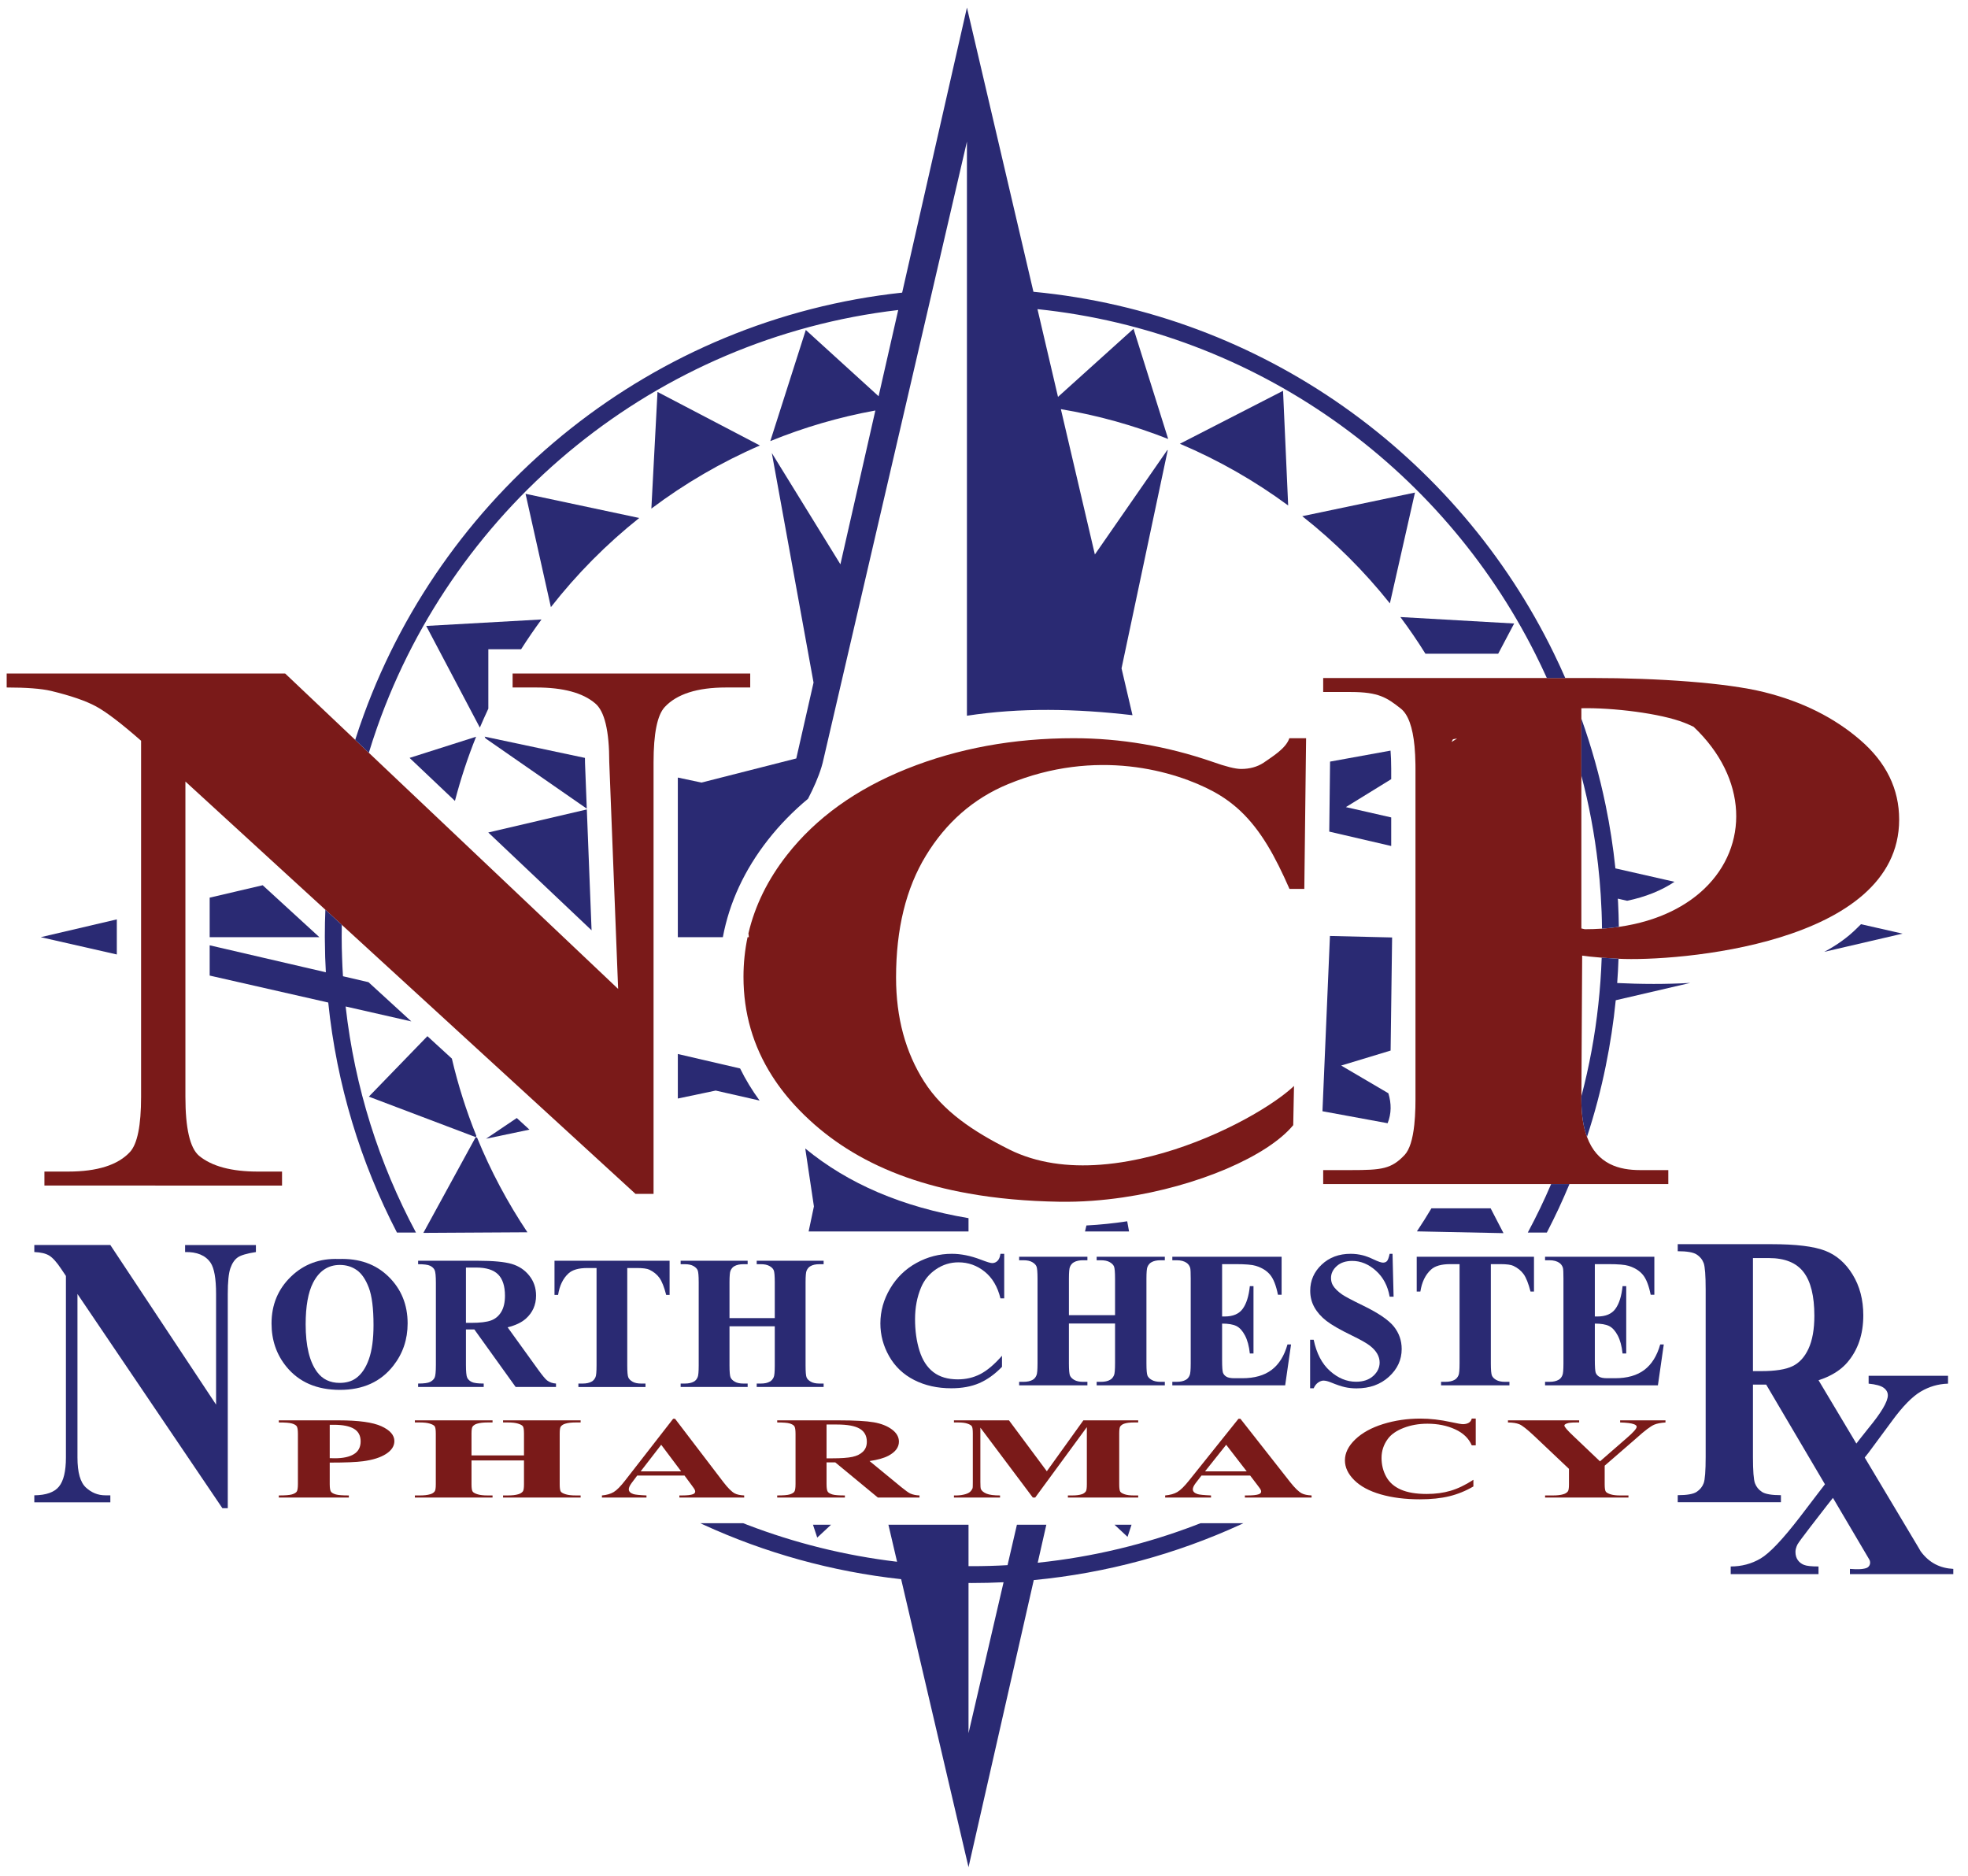
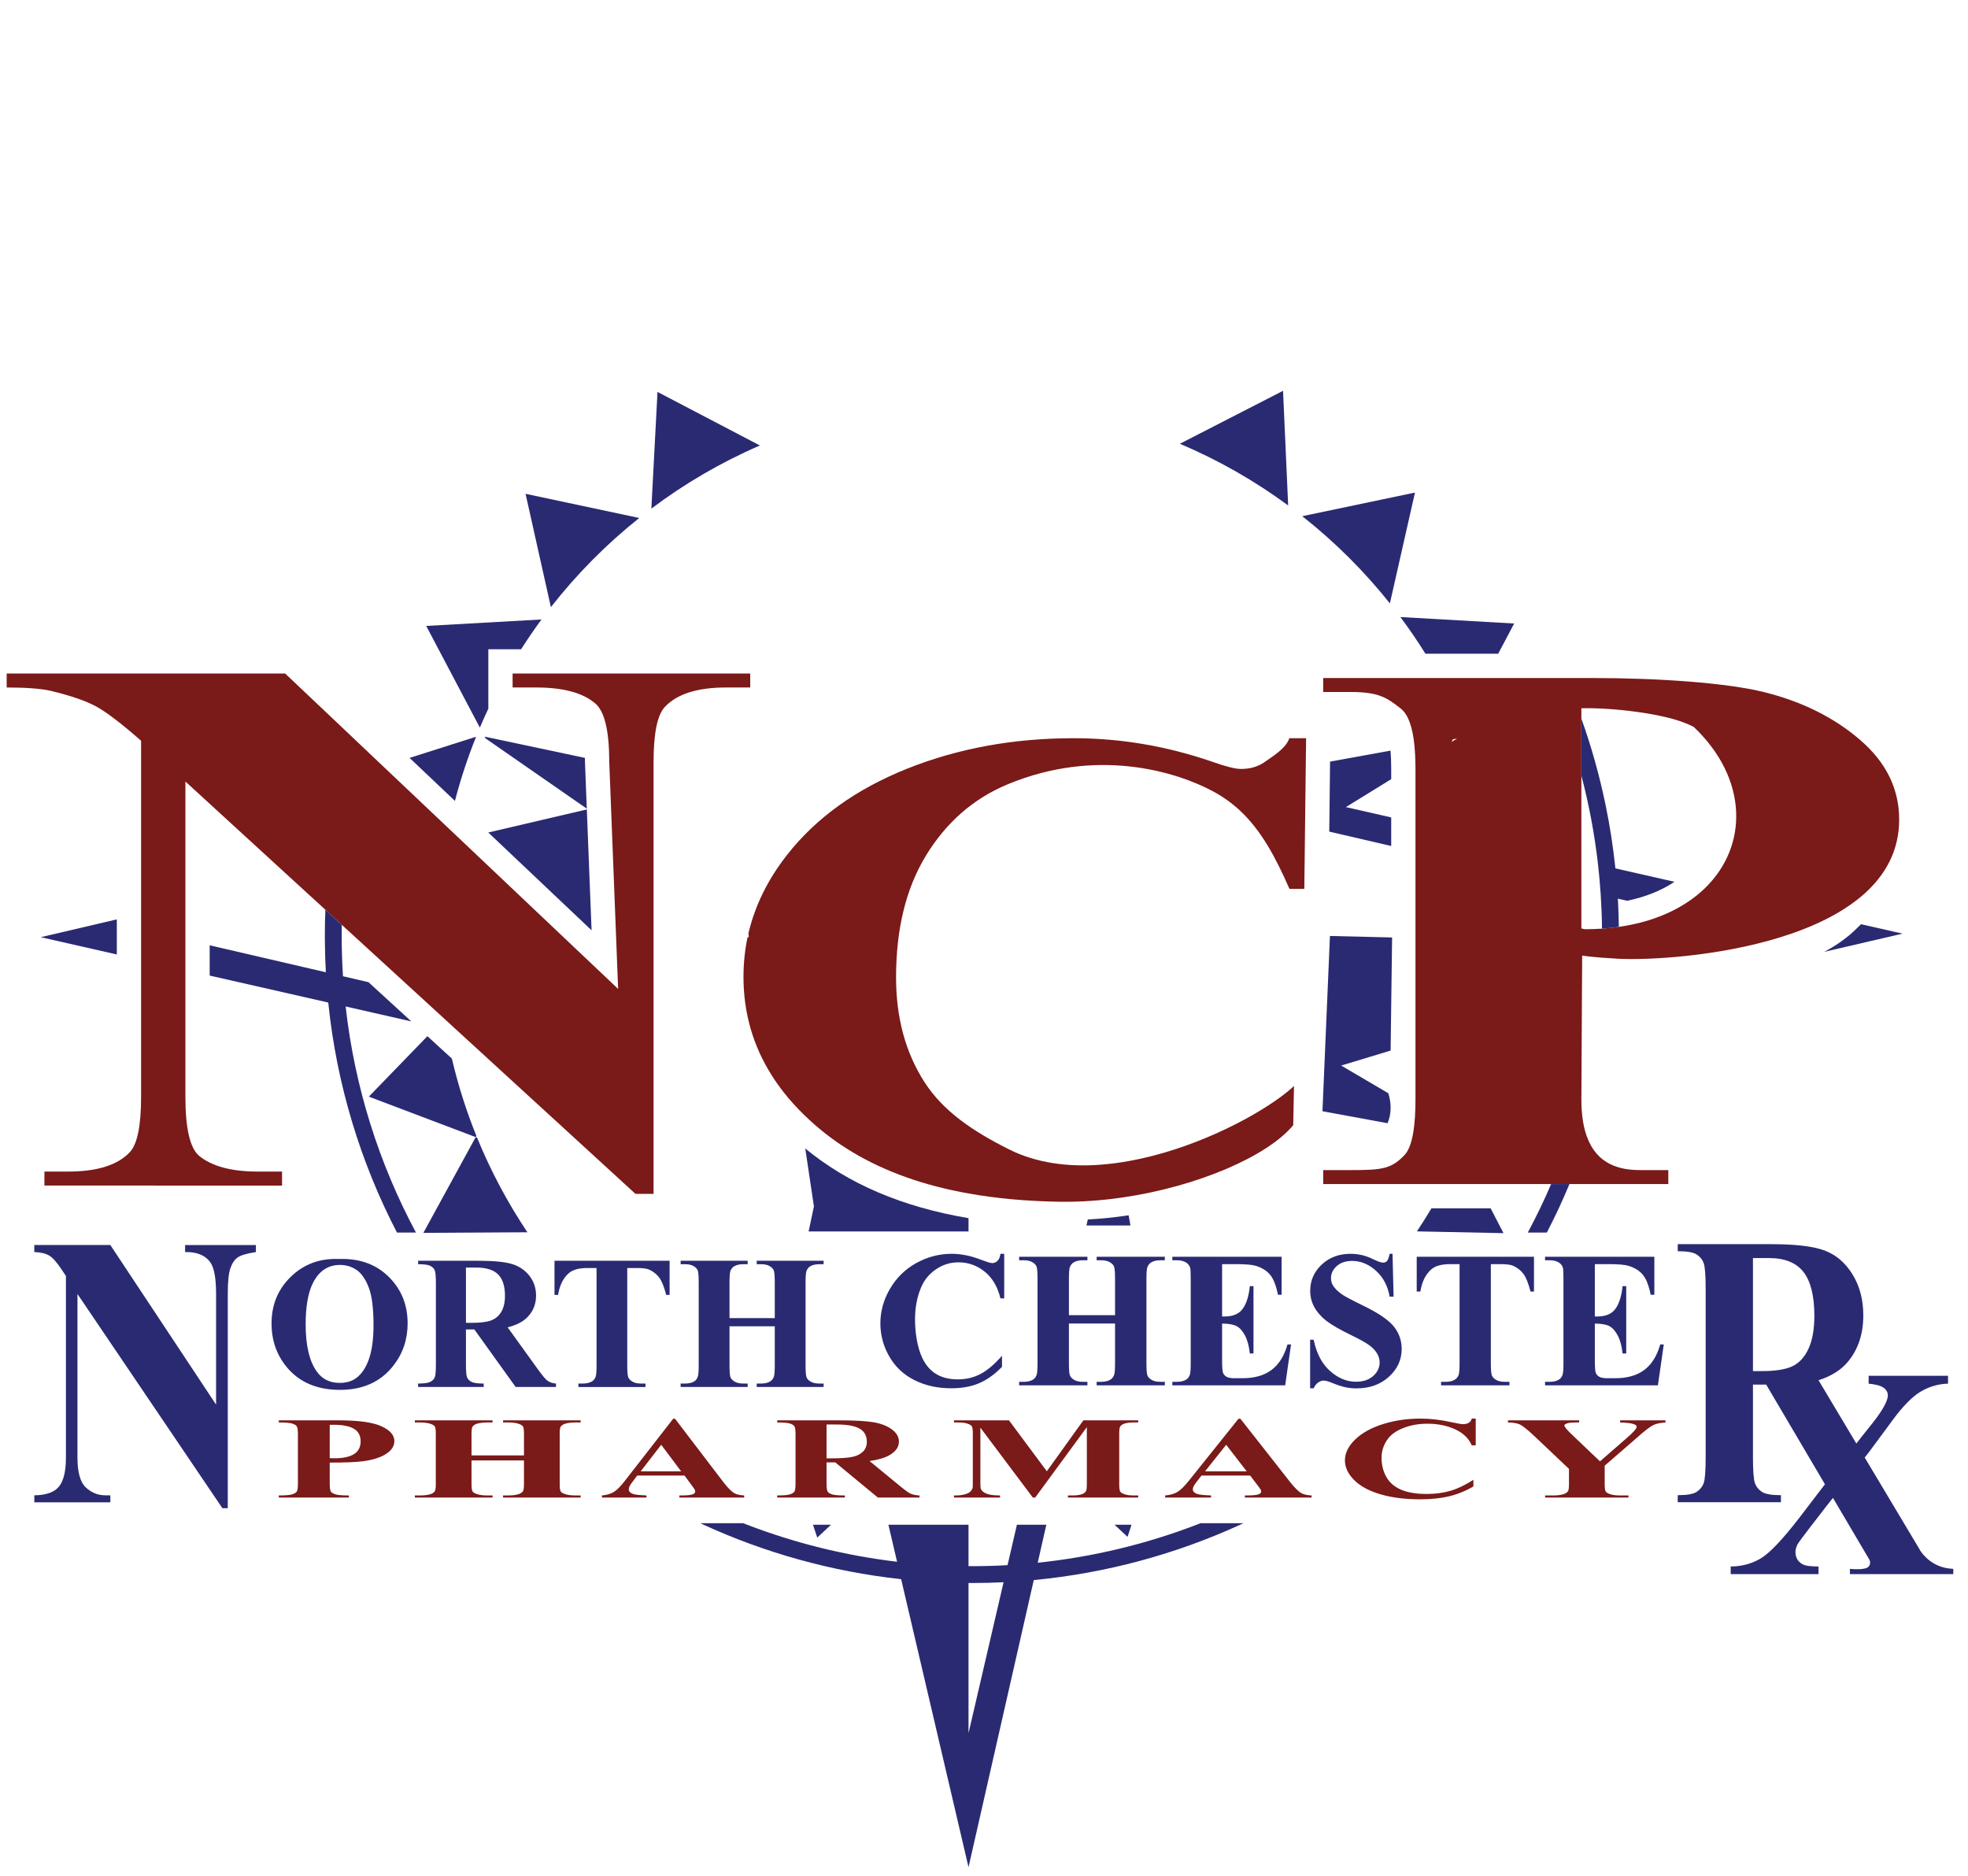
<svg xmlns="http://www.w3.org/2000/svg" id="Layer_10" data-name="Layer 10" viewBox="0 0 583.905 556.686">
  <defs>
    <style>
      .cls-1 {
        fill: #7a1a19;
      }

      .cls-1, .cls-2 {
        stroke-width: 0px;
      }

      .cls-2 {
        fill: #2a2a73;
      }
    </style>
  </defs>
  <path class="cls-1" d="M222.59,199.826v4.14h-7.17c-8.56,0-14.63,1.95-18.22,5.83-2.19,2.39-3.29,7.84-3.29,16.36v128.04h-5.37l-22.78-20.87-6.29-5.76-23.26-21.31-4.38-4.02-8.22-7.53-18.19-16.66-4.01-3.67-4.87-4.47-10.11-9.25-31.42-28.79v93.54c0,9.34,1.34,15.16,4.03,17.48,3.78,3.13,9.61,4.7,17.47,4.7h7.17v4.15H13.18v-4.15h7.02c8.67,0,14.79-1.94,18.37-5.82,2.19-2.39,3.29-7.85,3.29-16.36v-105.64c-5.88-5.15-10.33-8.55-13.37-10.19-3.04-1.65-7.49-3.18-13.37-4.6-2.89-.67-7.27-1.01-13.14-1.01v-4.14h82.63l20.78,19.68,4.04,3.83,4.24,4.02,22.8,21.59,30.72,29.1,16.21,15.35-.6-15.35-2.02-51.66-.01-.23c0-9.34-1.39-15.16-4.18-17.48-3.69-3.14-9.51-4.71-17.48-4.71h-7.02v-4.14h70.5Z" />
  <path class="cls-1" d="M387.52,219.016l-.1,8.25-.21,17.8-.22,18.66h-4.4c-4.23-9.65-8.45-17.35-14.56-23.12-2.36-2.21-5-4.14-8.03-5.78-5.5-2.97-14.24-6.3-24.95-7.45-10.48-1.11-22.86-.15-35.97,5.27-10.38,4.29-18.44,11.49-24.35,21.19-5.92,9.7-8.87,21.76-8.87,36.17,0,11.9,2.79,22.21,8.37,30.94,5.59,8.73,14.34,14.64,25.2,20.08,8.19,4.09,17.58,5.24,27.09,4.52,2.81-.21,5.64-.58,8.45-1.09,18.33-3.29,35.94-12.29,45.15-19.12,1.51-1.12,2.79-2.18,3.81-3.15l-.08,3.94-.15,7.69c-7.55,9.15-28.21,18.17-50.55,21.44-3.01.44-6.06.78-9.11,1-3.26.24-6.52.33-9.75.28-9.63-.16-18.61-.96-26.93-2.46-13.13-2.33-24.62-6.37-34.48-12.29-4.59-2.75-8.82-5.91-12.7-9.49-1.12-1.03-2.19-2.08-3.21-3.14-3.07-3.18-5.7-6.5-7.9-9.96-5.65-8.87-8.48-18.67-8.48-29.38,0-4.02.41-7.94,1.21-11.77h.39c-.06-.38-.1-.74-.13-1.12v-.02c1.93-8.22,5.74-15.98,11.45-23.26,8.61-10.99,20.47-19.51,35.56-25.56,15.1-6.04,31.59-9.07,49.48-9.07,13.91,0,27.63,2.33,41.16,6.99,3.98,1.42,6.82,2.13,8.52,2.13,2.56,0,4.78-.61,6.67-1.84,2.46-1.75,6.61-4.17,7.65-7.28h4.97Z" />
  <path class="cls-1" d="M551.91,219.536c-7.71-6.65-17.19-11.38-28.44-14.18s-31.51-4.2-51.01-4.2h-79.87v4.15h8.19c8.25,0,10.68,1.64,14.85,4.93,2.16,1.72,3.51,5.44,4.06,11.17.15,1.61.24,3.39.27,5.33.01.43.01.87.01,1.31v98.13c0,.85-.01,1.68-.03,2.47-.05,1.86-.16,3.54-.32,5.06-.47,4.41-1.43,7.39-2.86,8.94-3.96,4.18-6.76,4.5-15.98,4.5h-8.19v4.14h102.4v-4.14h-8.36c-6.12,0-12.76-1.66-15.77-9.85-1.06-2.85-1.67-6.49-1.67-11.12v-.88l.01-.06.14-26.14.09-15.58c1.04.16,3.05.39,5.79.61,1.47.11,3.14.22,4.99.32,16.92.88,83.27-4.093,83.27-41.28,0-9.11-3.85-16.99-11.57-23.63ZM430.67,220.126l.43-.8,1.23-.22-1.66,1.02ZM505.72,263.636c-2.69,2.58-5.93,4.84-9.71,6.69-4.48,2.2-9.73,3.81-15.7,4.66-1.61.24-3.28.41-5,.53-1.65.11-3.35.17-5.1.17-.34-.07-.68-.15-1.02-.23v-65.33c9.18-.22,23.52,1.51,30.59,4.31.93.37,1.84.77,2.71,1.19,16.15,15.28,16.4,35.38,3.23,48.01Z" />
  <polygon class="cls-2" points="34.66 283.176 34.66 272.766 12.09 278.046 34.66 283.176" />
-   <polygon class="cls-2" points="77.94 262.636 62.21 266.316 62.21 278.046 94.76 278.046 77.94 262.636" />
-   <path class="cls-2" d="M490.65,291.916c-3.89,0-7.57-.11-10.83-.27.18-2.39.31-4.79.39-7.2-1.85-.1-3.52-.21-4.99-.32-.16,4.65-.49,9.27-.99,13.83-1,9.31-2.7,18.43-5.03,27.28l-.01.06v.88c0,4.63.61,8.27,1.67,11.12,2.25-6.87,4.12-13.91,5.58-21.1l.01-.07c1.3-6.34,2.29-12.82,2.94-19.37l22.12-5.14c-3.75.21-7.4.3-10.85.3h-.01Z" />
  <path class="cls-2" d="M552.15,274.196c-.39.38-.78.76-1.17,1.16-2.77,2.77-6.06,5.1-9.73,7.04l23.24-5.4-12.34-2.8Z" />
  <path class="cls-2" d="M474.93,265.436c.22,3.34.35,6.7.38,10.08,1.72-.12,3.39-.29,5-.53-.03-2.42-.11-4.84-.23-7.24-.02-.38-.04-.76-.07-1.13l2.75.63h.01c5.44-1.13,10.19-3.04,14.05-5.63l-17.53-3.98c-.66-6.34-1.63-12.6-2.9-18.74-1.81-8.8-4.22-17.38-7.2-25.7v16.9c2.26,8.56,3.92,17.37,4.94,26.36.34,2.97.61,5.97.8,8.98Z" />
  <path class="cls-2" d="M102.55,298.606l19.49,4.43-12.71-11.64-7.57-1.76c-.12-1.8-.2-3.61-.26-5.42-.08-2.05-.12-4.11-.12-6.17v-.37c0-1.1.01-2.2.03-3.3l-4.87-4.47c-.11,2.58-.16,5.17-.16,7.77v.37c0,.5,0,1,.02,1.5.02,2.99.11,5.96.28,8.91l-34.47-8v8.98l35.18,8c2.5,24.38,9.59,47.43,20.39,68.25h5.64c-10.93-20.4-18.18-43.06-20.87-67.08ZM460.22,351.286c-1.04,2.43-2.13,4.83-3.27,7.2s-2.33,4.71-3.57,7.03c-.03.06-.06.11-.09.17h5.65c.03-.06.06-.11.09-.17,1.2-2.32,2.35-4.66,3.46-7.03,1.1-2.38,2.16-4.78,3.17-7.2h-5.44ZM355.05,452.356c-14.9,5.72-30.72,9.57-47.16,11.28l2.56-11.28h-8.73l-2.78,12h-.01c-3.5.2-7.03.3-10.58.3-.33,0-.66,0-.99-.01v-12.29h-23.77l2.57,10.99c-15.49-1.84-30.41-5.58-44.51-10.99-.38-.15-.77-.3-1.15-.45h-12.73c.32.15.64.3.96.45,18.2,8.33,37.93,13.9,58.64,16.16l19.99,85.45,19.36-85.18c21.66-2.07,42.29-7.75,61.26-16.43.32-.15.64-.29.95-.45h-12.72c-.39.15-.77.3-1.16.45ZM287.36,514.206v-44.56c.33.01.66.01.99.01,3.16,0,6.29-.08,9.41-.23l-10.4,44.78Z" />
  <path class="cls-2" d="M412.77,228.046c0-2.11-.08-3.88-.2-5.35l-17.94,3.26-.24,20.77,18.38,4.27v-8.48l-13.45-3.06,13.45-8.29v-3.12Z" />
-   <path class="cls-2" d="M322.34,363.576l-.42,1.78h13.07l-.55-3.02c-4.03.61-8.09,1.03-12.1,1.24Z" />
+   <path class="cls-2" d="M322.34,363.576h13.07l-.55-3.02c-4.03.61-8.09,1.03-12.1,1.24Z" />
  <path class="cls-2" d="M287.36,361.406c-19.67-3.32-35.67-10.16-48.44-20.67l2.57,17.19-1.57,7.43h47.44v-3.95Z" />
-   <path class="cls-2" d="M225.37,326.516c-2.24-3.06-4.17-6.24-5.78-9.52l-18.48-4.29v13.21l11.24-2.36,13.02,2.96Z" />
-   <polygon class="cls-2" points="153.33 331.696 144.2 337.846 157.09 335.146 153.33 331.696" />
  <path class="cls-2" d="M195.08,116.276l-1.82,34.62c9.9-7.45,20.7-13.75,32.2-18.73l-30.38-15.89Z" />
  <path class="cls-2" d="M382.2,149.966l-1.52-34.02-30.61,15.71c11.47,4.86,22.24,11.02,32.13,18.31Z" />
  <path class="cls-2" d="M386.38,153.146c9.63,7.59,18.36,16.28,26,25.87l7.44-32.88-33.44,7.01Z" />
  <path class="cls-2" d="M415.49,183.066c2.63,3.52,5.11,7.15,7.44,10.89h21.58l4.74-8.97-33.76-1.92Z" />
  <path class="cls-2" d="M424.71,358.486c-1.38,2.32-2.82,4.6-4.31,6.84l25.69.53-3.82-7.37h-17.56Z" />
  <polygon class="cls-2" points="335.73 452.356 330.67 452.356 334.54 455.956 335.73 452.356" />
  <polygon class="cls-2" points="246.58 452.356 241.21 452.356 242.47 456.176 246.58 452.356" />
  <path class="cls-2" d="M156.48,365.596c-5.87-8.77-10.88-18.17-14.93-28.07v-.01l-.41-.15-15.53,28.41,30.87-.18Z" />
  <path class="cls-2" d="M141.34,336.996c-2.98-7.38-5.42-15.04-7.27-22.93l-7.26-6.65-17.38,17.94,31.71,12.01.2-.36v-.01Z" />
  <path class="cls-2" d="M134.98,237.616c1.7-6.52,3.8-12.88,6.28-19.04l-19.74,6.28,13.46,12.76Z" />
  <polygon class="cls-2" points="174.11 240.146 144.87 246.986 175.52 276.006 174.11 240.146" />
  <path class="cls-2" d="M142.37,215.866c.81-1.89,1.65-3.76,2.52-5.62v-17.62h9.72c1.92-3.02,3.94-5.96,6.05-8.84l-34.2,1.92,15.91,30.16Z" />
  <path class="cls-2" d="M173.55,224.856l-29.76-6.31.27.52.01.01,30.03,20.84-.53-13.62v-.14c0-.45,0-.89-.02-1.3Z" />
  <path class="cls-2" d="M189.66,153.676l-33.73-7.17,7.52,33.62c7.67-9.81,16.47-18.69,26.21-26.45Z" />
  <path class="cls-2" d="M394.594,277.686l18.444.444-.444,33.556-14.667,4.444,14,8.222c.933,3.056.929,6.025-.222,8.889l-19.333-3.556,2.222-52Z" />
  <path class="cls-2" d="M32.737,369.379l31.372,47.347v-32.823c0-4.576-.547-7.672-1.64-9.287-1.5-2.176-4.018-3.227-7.55-3.153v-2.085h21.008v2.085c-2.689.413-4.494.947-5.416,1.605-.923.655-1.642,1.726-2.158,3.206-.516,1.484-.773,4.026-.773,7.628v63.561h-1.594l-43.004-63.561v48.529c0,4.392.836,7.356,2.51,8.894,1.671,1.541,3.587,2.31,5.745,2.31h1.5v2.082H10.181v-2.082c3.5-.037,5.939-.903,7.315-2.592,1.375-1.689,2.063-4.559,2.063-8.612v-53.874l-1.359-2.028c-1.345-2.028-2.533-3.357-3.565-3.999-1.031-.638-2.517-.994-4.454-1.068v-2.085h22.556Z" />
  <path class="cls-2" d="M100.503,373.52c6.056-.221,10.978,1.519,14.763,5.22s5.678,8.332,5.678,13.892c0,4.751-1.412,8.931-4.234,12.538-3.739,4.788-9.019,7.182-15.842,7.182-6.842,0-12.132-2.283-15.871-6.851-2.953-3.607-4.43-7.888-4.43-12.842,0-5.561,1.921-10.196,5.762-13.907,3.841-3.709,8.566-5.454,14.174-5.233ZM100.839,375.288c-3.477,0-6.122,1.749-7.935,5.248-1.477,2.873-2.215,6.997-2.215,12.374,0,6.389,1.14,11.112,3.421,14.168,1.589,2.136,3.814,3.204,6.673,3.204,1.926,0,3.533-.46,4.823-1.38,1.645-1.178,2.926-3.06,3.842-5.648.916-2.586,1.374-5.961,1.374-10.122,0-4.953-.467-8.659-1.402-11.117s-2.126-4.194-3.575-5.207c-1.448-1.011-3.117-1.519-5.005-1.519Z" />
  <path class="cls-2" d="M138.244,394.428v10.494c0,2.026.126,3.301.379,3.826.252.524.696.944,1.331,1.257s1.823.469,3.561.469v1.021h-19.459v-1.021c1.757,0,2.949-.161,3.575-.484.626-.321,1.065-.741,1.318-1.257s.379-1.786.379-3.812v-24.304c0-2.024-.126-3.301-.379-3.825-.253-.525-.696-.944-1.332-1.257s-1.823-.469-3.561-.469v-1.023h17.665c4.599,0,7.963.315,10.095.941,2.13.626,3.869,1.781,5.215,3.466s2.019,3.66,2.019,5.923c0,2.762-1.01,5.045-3.028,6.851-1.29,1.142-3.094,1.998-5.411,2.568l9.141,12.677c1.196,1.639,2.047,2.662,2.552,3.067.766.57,1.654.883,2.663.939v1.021h-11.972l-12.253-17.068h-2.495ZM138.244,376.06v16.406h1.598c2.599,0,4.543-.234,5.833-.703,1.289-.469,2.304-1.316,3.042-2.542.738-1.224,1.108-2.822,1.108-4.792,0-2.855-.678-4.961-2.033-6.325-1.355-1.362-3.538-2.044-6.547-2.044h-3Z" />
  <path class="cls-2" d="M198.668,374.044v10.137h-1.009c-.599-2.337-1.262-4.019-1.991-5.04s-1.73-1.837-3.001-2.444c-.71-.331-1.953-.497-3.729-.497h-2.832v28.89c0,1.916.108,3.112.323,3.591s.635.898,1.262,1.257,1.482.539,2.565.539h1.262v1.021h-19.907v-1.021h1.262c1.103,0,1.991-.194,2.664-.581.486-.257.869-.698,1.15-1.324.205-.443.309-1.603.309-3.481v-28.89h-2.748c-2.561,0-4.421.535-5.579,1.603-1.626,1.491-2.655,3.617-3.084,6.38h-1.065v-10.137h34.152Z" />
  <path class="cls-2" d="M216.444,393.489v11.6c0,1.916.108,3.112.323,3.591s.635.898,1.262,1.257,1.472.539,2.538.539h1.262v1.021h-19.88v-1.021h1.262c1.103,0,1.991-.194,2.664-.581.486-.257.86-.698,1.121-1.324.206-.443.309-1.603.309-3.481v-24.637c0-1.914-.103-3.11-.309-3.589s-.621-.898-1.248-1.257-1.472-.539-2.538-.539h-1.262v-1.023h19.88v1.023h-1.262c-1.103,0-1.991.193-2.664.58-.486.259-.869.7-1.15,1.326-.206.441-.309,1.601-.309,3.479v10.606h13.432v-10.606c0-1.914-.104-3.11-.309-3.589-.207-.479-.627-.898-1.262-1.257-.636-.359-1.487-.539-2.552-.539h-1.234v-1.023h19.852v1.023h-1.234c-1.121,0-2.009.193-2.663.58-.487.259-.87.7-1.15,1.326-.207.441-.309,1.601-.309,3.479v24.637c0,1.916.102,3.112.309,3.591.205.479.626.898,1.262,1.257s1.486.539,2.551.539h1.234v1.021h-19.852v-1.021h1.234c1.121,0,2.009-.194,2.664-.581.486-.257.869-.698,1.15-1.324.205-.443.309-1.603.309-3.481v-11.6h-13.432Z" />
  <path class="cls-2" d="M297.948,371.983v13.223h-1.114c-.838-3.45-2.4-6.095-4.686-7.934-2.285-1.837-4.876-2.757-7.77-2.757-2.419,0-4.638.685-6.657,2.054s-3.495,3.16-4.428,5.373c-1.199,2.833-1.799,5.984-1.799,9.454,0,3.415.438,6.524,1.314,9.328s2.247,4.923,4.114,6.358,4.286,2.153,7.257,2.153c2.438,0,4.671-.525,6.699-1.576s4.166-2.861,6.414-5.43v3.291c-2.172,2.233-4.433,3.851-6.786,4.855s-5.1,1.505-8.242,1.505c-4.133,0-7.804-.816-11.013-2.448-3.21-1.631-5.686-3.977-7.428-7.034-1.743-3.057-2.615-6.311-2.615-9.763,0-3.64.967-7.09,2.9-10.353s4.542-5.798,7.828-7.598c3.285-1.801,6.775-2.7,10.47-2.7,2.724,0,5.6.581,8.628,1.743,1.752.676,2.866,1.014,3.342,1.014.609,0,1.138-.22,1.585-.661s.738-1.139.872-2.096h1.114Z" />
  <path class="cls-2" d="M317.146,392.663v11.817c0,1.952.11,3.17.329,3.658s.647.915,1.286,1.28,1.5.549,2.586.549h1.286v1.04h-20.255v-1.04h1.286c1.124,0,2.028-.198,2.714-.592.495-.262.876-.711,1.142-1.349.21-.451.314-1.633.314-3.546v-25.098c0-1.95-.105-3.168-.314-3.656s-.633-.915-1.271-1.28-1.5-.549-2.586-.549h-1.286v-1.042h20.255v1.042h-1.286c-1.124,0-2.028.196-2.714.591-.495.263-.885.713-1.171,1.351-.21.45-.314,1.631-.314,3.544v10.805h13.685v-10.805c0-1.95-.106-3.168-.314-3.656-.21-.488-.639-.915-1.286-1.28-.648-.366-1.515-.549-2.6-.549h-1.257v-1.042h20.227v1.042h-1.257c-1.142,0-2.047.196-2.713.591-.496.263-.886.713-1.171,1.351-.21.45-.314,1.631-.314,3.544v25.098c0,1.952.104,3.17.314,3.658.209.488.638.915,1.286,1.28s1.514.549,2.599.549h1.257v1.04h-20.227v-1.04h1.257c1.142,0,2.047-.198,2.714-.592.495-.262.885-.711,1.171-1.349.209-.451.314-1.633.314-3.546v-11.817h-13.685Z" />
  <path class="cls-2" d="M362.598,375.049v15.532h.772c2.457,0,4.237-.76,5.342-2.279,1.104-1.52,1.809-3.76,2.114-6.726h1.086v19.977h-1.086c-.228-2.175-.71-3.957-1.442-5.346-.733-1.388-1.585-2.321-2.557-2.799-.972-.478-2.381-.718-4.229-.718v10.749c0,2.101.09,3.385.272,3.854.181.468.519.852,1.014,1.153.496.3,1.295.45,2.4.45h2.315c3.618,0,6.518-.824,8.699-2.475s3.747-4.165,4.699-7.541h1.057l-1.742,12.127h-33.483v-1.04h1.286c1.124,0,2.028-.198,2.714-.592.495-.262.876-.711,1.142-1.349.21-.451.314-1.633.314-3.546v-25.098c0-1.725-.048-2.784-.143-3.178-.19-.656-.543-1.163-1.056-1.52-.724-.524-1.714-.787-2.971-.787h-1.286v-1.042h32.426v11.283h-1.086c-.552-2.757-1.328-4.735-2.328-5.937-.999-1.2-2.413-2.082-4.242-2.645-1.067-.337-3.067-.507-6-.507h-4Z" />
  <path class="cls-2" d="M413.165,371.983l.314,12.718h-1.171c-.552-3.19-1.909-5.754-4.07-7.695-2.162-1.941-4.5-2.913-7.014-2.913-1.942,0-3.481.512-4.614,1.534s-1.7,2.2-1.7,3.531c0,.844.199,1.596.6,2.252.552.881,1.438,1.754,2.657,2.616.895.619,2.961,1.717,6.199,3.292,4.532,2.195,7.589,4.267,9.17,6.217,1.562,1.952,2.343,4.183,2.343,6.697,0,3.19-1.262,5.932-3.785,8.231-2.524,2.297-5.728,3.447-9.614,3.447-1.219,0-2.371-.122-3.456-.366-1.086-.245-2.448-.705-4.086-1.379-.914-.374-1.666-.562-2.257-.562-.496,0-1.019.188-1.571.562-.553.376-1.0.946-1.343,1.717h-1.056v-14.406h1.056c.838,4.051,2.453,7.142,4.843,9.271,2.39,2.129,4.966,3.193,7.728,3.193,2.132,0,3.833-.572,5.1-1.717,1.266-1.144,1.9-2.475,1.9-3.995,0-.899-.243-1.772-.728-2.616s-1.224-1.646-2.214-2.406c-.991-.76-2.743-1.749-5.257-2.968-3.524-1.707-6.056-3.16-7.599-4.361-1.543-1.2-2.729-2.541-3.557-4.024-.829-1.48-1.243-3.113-1.243-4.895,0-3.039,1.133-5.628,3.4-7.766,2.266-2.138,5.123-3.207,8.57-3.207,1.257,0,2.476.149,3.657.45.895.225,1.985.643,3.271,1.252s2.186.915,2.7.915c.496,0,.886-.149,1.171-.45.286-.3.553-1.022.8-2.166h.857Z" />
  <path class="cls-2" d="M455.133,372.854v10.327h-1.028c-.61-2.381-1.286-4.094-2.028-5.135s-1.763-1.871-3.058-2.49c-.723-.337-1.99-.507-3.8-.507h-2.885v29.431c0,1.952.11,3.17.329,3.658s.647.915,1.286,1.28,1.51.549,2.614.549h1.286v1.04h-20.283v-1.04h1.286c1.124,0,2.028-.198,2.714-.592.495-.262.885-.711,1.171-1.349.209-.451.314-1.633.314-3.546v-29.431h-2.8c-2.609,0-4.504.545-5.685,1.633-1.657,1.519-2.705,3.685-3.143,6.499h-1.085v-10.327h34.796Z" />
  <path class="cls-2" d="M473.187,375.049v15.532h.772c2.457,0,4.237-.76,5.343-2.279,1.104-1.52,1.808-3.76,2.113-6.726h1.087v19.977h-1.087c-.228-2.175-.709-3.957-1.441-5.346-.734-1.388-1.586-2.321-2.557-2.799s-2.38-.718-4.229-.718v10.749c0,2.101.09,3.385.273,3.854.181.468.518.852,1.014,1.153s1.295.45,2.399.45h2.316c3.617,0,6.517-.824,8.698-2.475s3.747-4.165,4.699-7.541h1.058l-1.743,12.127h-33.482v-1.04h1.286c1.124,0,2.028-.198,2.714-.592.495-.262.876-.711,1.142-1.349.21-.451.314-1.633.314-3.546v-25.098c0-1.725-.048-2.784-.143-3.178-.19-.656-.543-1.163-1.056-1.52-.724-.524-1.714-.787-2.971-.787h-1.286v-1.042h32.426v11.283h-1.087c-.552-2.757-1.327-4.735-2.327-5.937-1-1.2-2.414-2.082-4.243-2.645-1.067-.337-3.067-.507-5.999-.507h-4.001Z" />
  <path class="cls-1" d="M97.831,433.928v6.35c0,1.239.137,2.019.408,2.34.272.32.754.577,1.448.769.693.191,1.964.287,3.815.287v.625h-20.781v-.625c1.889,0,3.171-.099,3.846-.296.673-.196,1.146-.453,1.417-.769s.407-1.092.407-2.331v-14.863c0-1.238-.135-2.019-.407-2.339-.272-.321-.75-.577-1.434-.769s-1.961-.287-3.83-.287v-.626h17.824c5.871,0,10.084.586,12.638,1.757,2.552,1.171,3.83,2.635,3.83,4.392,0,1.486-.824,2.759-2.473,3.817-1.648,1.059-3.919,1.78-6.815,2.162-1.95.271-5.247.406-9.893.406ZM97.831,422.712v9.898c.664.023,1.167.034,1.509.034,2.452,0,4.342-.409,5.67-1.225s1.991-2.08,1.991-3.792c0-1.7-.664-2.944-1.991-3.733-1.327-.788-3.308-1.183-5.941-1.183h-1.238Z" />
  <path class="cls-1" d="M139.898,433.286v7.093c0,1.171.124,1.903.374,2.196.248.293.735.549,1.462.769.725.22,1.706.329,2.943.329h1.462v.625h-23.046v-.625h1.464c1.278,0,2.307-.119,3.086-.356.564-.157.996-.427,1.301-.81.238-.271.359-.98.359-2.128v-15.066c0-1.17-.12-1.902-.359-2.195s-.721-.549-1.446-.769c-.727-.22-1.706-.329-2.941-.329h-1.464v-.626h23.046v.626h-1.462c-1.279,0-2.309.118-3.088.355-.564.158-1.008.428-1.334.811-.238.27-.357.979-.357,2.127v6.486h15.569v-6.486c0-1.17-.118-1.902-.357-2.195s-.727-.549-1.464-.769-1.721-.329-2.958-.329h-1.429v-.626h23.013v.626h-1.431c-1.299,0-2.33.118-3.088.355-.562.158-1.006.428-1.332.811-.238.27-.359.979-.359,2.127v15.066c0,1.171.12,1.903.359,2.196s.725.549,1.462.769,1.723.329,2.958.329h1.431v.625h-23.013v-.625h1.429c1.301,0,2.33-.119,3.088-.356.564-.157,1.008-.427,1.334-.81.238-.271.357-.98.357-2.128v-7.093h-15.569Z" />
  <path class="cls-1" d="M203.097,437.779h-14.04l-1.671,2.229c-.547.743-.82,1.357-.82,1.841,0,.642.449,1.114,1.348,1.418.528.18,1.827.315,3.898.406v.625h-13.219v-.625c1.426-.124,2.599-.464,3.517-1.022.919-.557,2.052-1.708,3.4-3.454l14.217-18.275h.556l14.332,18.781c1.369,1.78,2.493,2.9,3.372,3.361.662.35,1.601.552,2.813.608v.625h-19.226v-.625h.792c1.543,0,2.627-.124,3.253-.372.43-.18.645-.439.645-.778,0-.202-.059-.41-.177-.625-.038-.102-.332-.524-.879-1.267l-2.11-2.854ZM202.101,436.529l-5.921-7.887-6.097,7.887h12.018Z" />
  <path class="cls-1" d="M245.236,433.86v6.418c0,1.239.131,2.019.392,2.34.261.32.718.577,1.374.769s1.881.287,3.676.287v.625h-20.084v-.625c1.814,0,3.043-.099,3.69-.296.645-.196,1.099-.453,1.36-.769s.39-1.092.39-2.331v-14.863c0-1.238-.129-2.019-.39-2.339-.261-.321-.72-.577-1.374-.769-.658-.191-1.881-.287-3.676-.287v-.626h18.232c4.744,0,8.219.192,10.417.575s3.994,1.089,5.383,2.119c1.388,1.03,2.083,2.238,2.083,3.622,0,1.689-1.042,3.085-3.126,4.189-1.331.698-3.193,1.222-5.585,1.57l9.434,7.752c1.234,1.002,2.112,1.628,2.634,1.876.79.349,1.707.54,2.749.574v.625h-12.357l-12.646-10.438h-2.577ZM245.236,422.628v10.033h1.65c2.682,0,4.688-.143,6.02-.43,1.331-.287,2.377-.805,3.139-1.554.761-.748,1.143-1.726,1.143-2.93,0-1.746-.699-3.034-2.097-3.868-1.4-.833-3.652-1.25-6.757-1.25h-3.098Z" />
  <path class="cls-1" d="M310.593,436.494l10.844-15.1h16.268v.626h-1.297c-1.179,0-2.121.118-2.83.355-.49.158-.884.422-1.178.794-.216.27-.325.974-.325,2.111v15.1c0,1.171.109,1.903.325,2.196s.657.549,1.325.769,1.562.329,2.682.329h1.297v.625h-20.864v-.625h1.295c1.179,0,2.123-.119,2.83-.356.49-.157.884-.427,1.179-.81.216-.271.323-.98.323-2.128v-16.974l-15.324,20.893h-.707l-15.56-20.74v16.13c0,1.125.047,1.818.146,2.077.257.563.812,1.021,1.666,1.376.854.356,2.195.533,4.023.533v.625h-13.675v-.625h.413c.884.011,1.71-.071,2.476-.246.766-.174,1.345-.408,1.738-.7.392-.293.698-.704.914-1.233.039-.124.058-.698.058-1.724v-14.491c0-1.159-.107-1.884-.323-2.171s-.659-.54-1.327-.76-1.561-.329-2.682-.329h-1.267v-.626h16.328l11.227,15.1Z" />
  <path class="cls-1" d="M370.927,437.779h-14.452l-1.72,2.229c-.563.743-.844,1.357-.844,1.841,0,.642.462,1.114,1.387,1.418.543.18,1.88.315,4.012.406v.625h-13.606v-.625c1.468-.124,2.676-.464,3.62-1.022.946-.557,2.112-1.708,3.5-3.454l14.633-18.275h.572l14.752,18.781c1.409,1.78,2.566,2.9,3.471,3.361.682.35,1.648.552,2.895.608v.625h-19.79v-.625h.815c1.589,0,2.704-.124,3.348-.372.443-.18.664-.439.664-.778,0-.202-.061-.41-.182-.625-.04-.102-.342-.524-.905-1.267l-2.172-2.854ZM369.901,436.529l-6.094-7.887-6.276,7.887h12.37Z" />
  <path class="cls-1" d="M437.849,420.872v7.938h-1.177c-.886-2.071-2.534-3.659-4.95-4.763-2.414-1.103-5.151-1.655-8.209-1.655-2.554,0-4.899.411-7.03,1.233-2.133.822-3.693,1.897-4.678,3.225-1.267,1.7-1.902,3.592-1.902,5.675,0,2.05.463,3.916,1.39,5.6.925,1.683,2.374,2.955,4.345,3.817,1.973.861,4.527,1.292,7.666,1.292,2.576,0,4.935-.315,7.077-.946,2.144-.631,4.401-1.717,6.775-3.26v1.975c-2.293,1.341-4.683,2.312-7.167,2.914-2.486.602-5.387.904-8.706.904-4.367,0-8.245-.49-11.635-1.47-3.391-.979-6.006-2.387-7.848-4.223-1.839-1.835-2.761-3.788-2.761-5.861,0-2.185,1.021-4.256,3.063-6.215,2.041-1.959,4.799-3.48,8.269-4.561,3.472-1.081,7.158-1.621,11.062-1.621,2.876,0,5.914.349,9.113,1.047,1.852.406,3.029.608,3.531.608.644,0,1.202-.132,1.676-.397.472-.265.779-.684.92-1.258h1.177Z" />
  <path class="cls-1" d="M494.149,421.395v.626c-1.452.101-2.567.32-3.348.659-1.084.472-2.795,1.762-5.135,3.868l-9.557,8.292v5.54c0,1.183.12,1.917.359,2.204s.71.541,1.413.761,1.642.329,2.813.329h2.47v.625h-24.736v-.625h2.307c1.301,0,2.33-.119,3.088-.356.564-.157,1.008-.427,1.334-.81.238-.271.357-.98.357-2.128v-4.594l-10.369-9.813c-2.059-1.936-3.509-3.076-4.354-3.42s-1.973-.521-3.381-.532v-.626h21.128v.626h-.944c-1.278,0-2.171.096-2.681.287s-.764.394-.764.608c0,.405.867,1.424,2.6,3.056l7.964,7.584,7.933-6.908c1.972-1.689,2.956-2.809,2.956-3.361,0-.303-.281-.557-.845-.76-.737-.281-2.09-.45-4.061-.507v-.626h13.456Z" />
  <path class="cls-2" d="M569.832,460.206c-.155-.271-.308-.54-.471-.83l-16.1-26.95,1.16-1.47,6.98-9.44c3.13-4.28,5.95-7.16,8.47-8.65,2.51-1.49,5.22-2.28,8.11-2.36v-2.33h-23.56v2.33c2.14.21,3.62.62,4.45,1.22.83.61,1.25,1.36,1.25,2.24,0,1.85-1.9,5.08-5.7,9.69l-2.7,3.4-.94,1.22-11.22-18.78c1.17-.38,2.26-.81,3.27-1.32,2.12-1.04,3.87-2.35,5.24-3.93,3.18-3.69,4.77-8.36,4.77-14.01,0-4.62-1.06-8.66-3.18-12.11-2.11-3.44-4.85-5.8-8.2-7.08-3.36-1.28-8.65-1.92-15.89-1.92h-27.79v2.09c2.73,0,4.6.32,5.6.96s1.7,1.49,2.1,2.57c.39,1.07.59,3.68.59,7.82v49.68c0,4.14-.2,6.74-.59,7.79-.4,1.06-1.09,1.92-2.08,2.57-.98.66-2.86.99-5.62.99v2.09h30.62v-2.09c-2.74,0-4.61-.32-5.61-.96-1-.64-1.69-1.5-2.09-2.57s-.6-3.68-.6-7.82v-21.45h3.93l17.43,29.57-1.91,2.48-5.48,7.18c-5.13,6.67-9.03,10.79-11.71,12.36-2.68,1.58-5.64,2.36-8.86,2.36v2.27h26.05v-2.27c-2.09,0-3.53-.15-4.31-.47-.78-.31-1.4-.8-1.85-1.45-.45-.65-.68-1.45-.68-2.42,0-.63.19-1.34.57-2.14.29-.54,1.54-2.26,3.78-5.16l4.91-6.35,1.86-2.36,10.788,18.292c.542.92.166,2.157-.84,2.517-1.222.437-2.994.408-4.907.259v1.552h8.299l22.368.003v-1.556c-3.755-.191-7.086-1.655-9.707-5.258ZM536.58,400.146c-1.16,2.51-2.76,4.24-4.79,5.2-2.02.96-5.08,1.44-9.17,1.44h-2.52v-33.54h4.72c4.74,0,8.17,1.39,10.31,4.18,2.13,2.78,3.19,7.09,3.19,12.93,0,4.02-.58,7.29-1.74,9.79Z" />
-   <path class="cls-2" d="M461.09,193.956c-28.62-58.82-86.43-100.93-154.47-107.39L286.89,2.246l-19.22,84.57c-73.74,7.93-135.12,57.8-159.72,125.2-.91,2.47-1.76,4.97-2.56,7.49l4.04,3.83c.78-2.55,1.6-5.07,2.48-7.57,23.29-66.15,82.79-115.4,154.59-123.79l-5.82,25.58-21.6-19.66-10.53,32.97c9.93-4.05,20.36-7.12,31.17-9.08l-10.37,45.63-20.35-33.01,12.38,68.1-5.12,22.51-28.13,7.16-7.02-1.49v47.36h13.36c1.92-10.27,6.4-19.94,13.37-28.85,3.47-4.43,7.45-8.51,11.9-12.21,1.68-3.25,3.09-6.42,4.01-9.46.13-.42.25-.85.35-1.27l.35-1.5,31.03-133.61,1.18-5.09,10.23-44.05v170.34c15.84-2.44,32.3-2.12,49.12-.16l-3.25-13.9,13.72-64.79-.19.1-21.44,30.91-10.09-43.12c11.04,1.85,21.7,4.85,31.84,8.85l-10.28-32.7-22.41,20.21-6.09-26.03c64.7,6.72,119.7,46.57,147.69,102.24,1.2,2.37,2.34,4.77,3.44,7.2h5.47c-1.06-2.43-2.17-4.83-3.33-7.2Z" />
</svg>